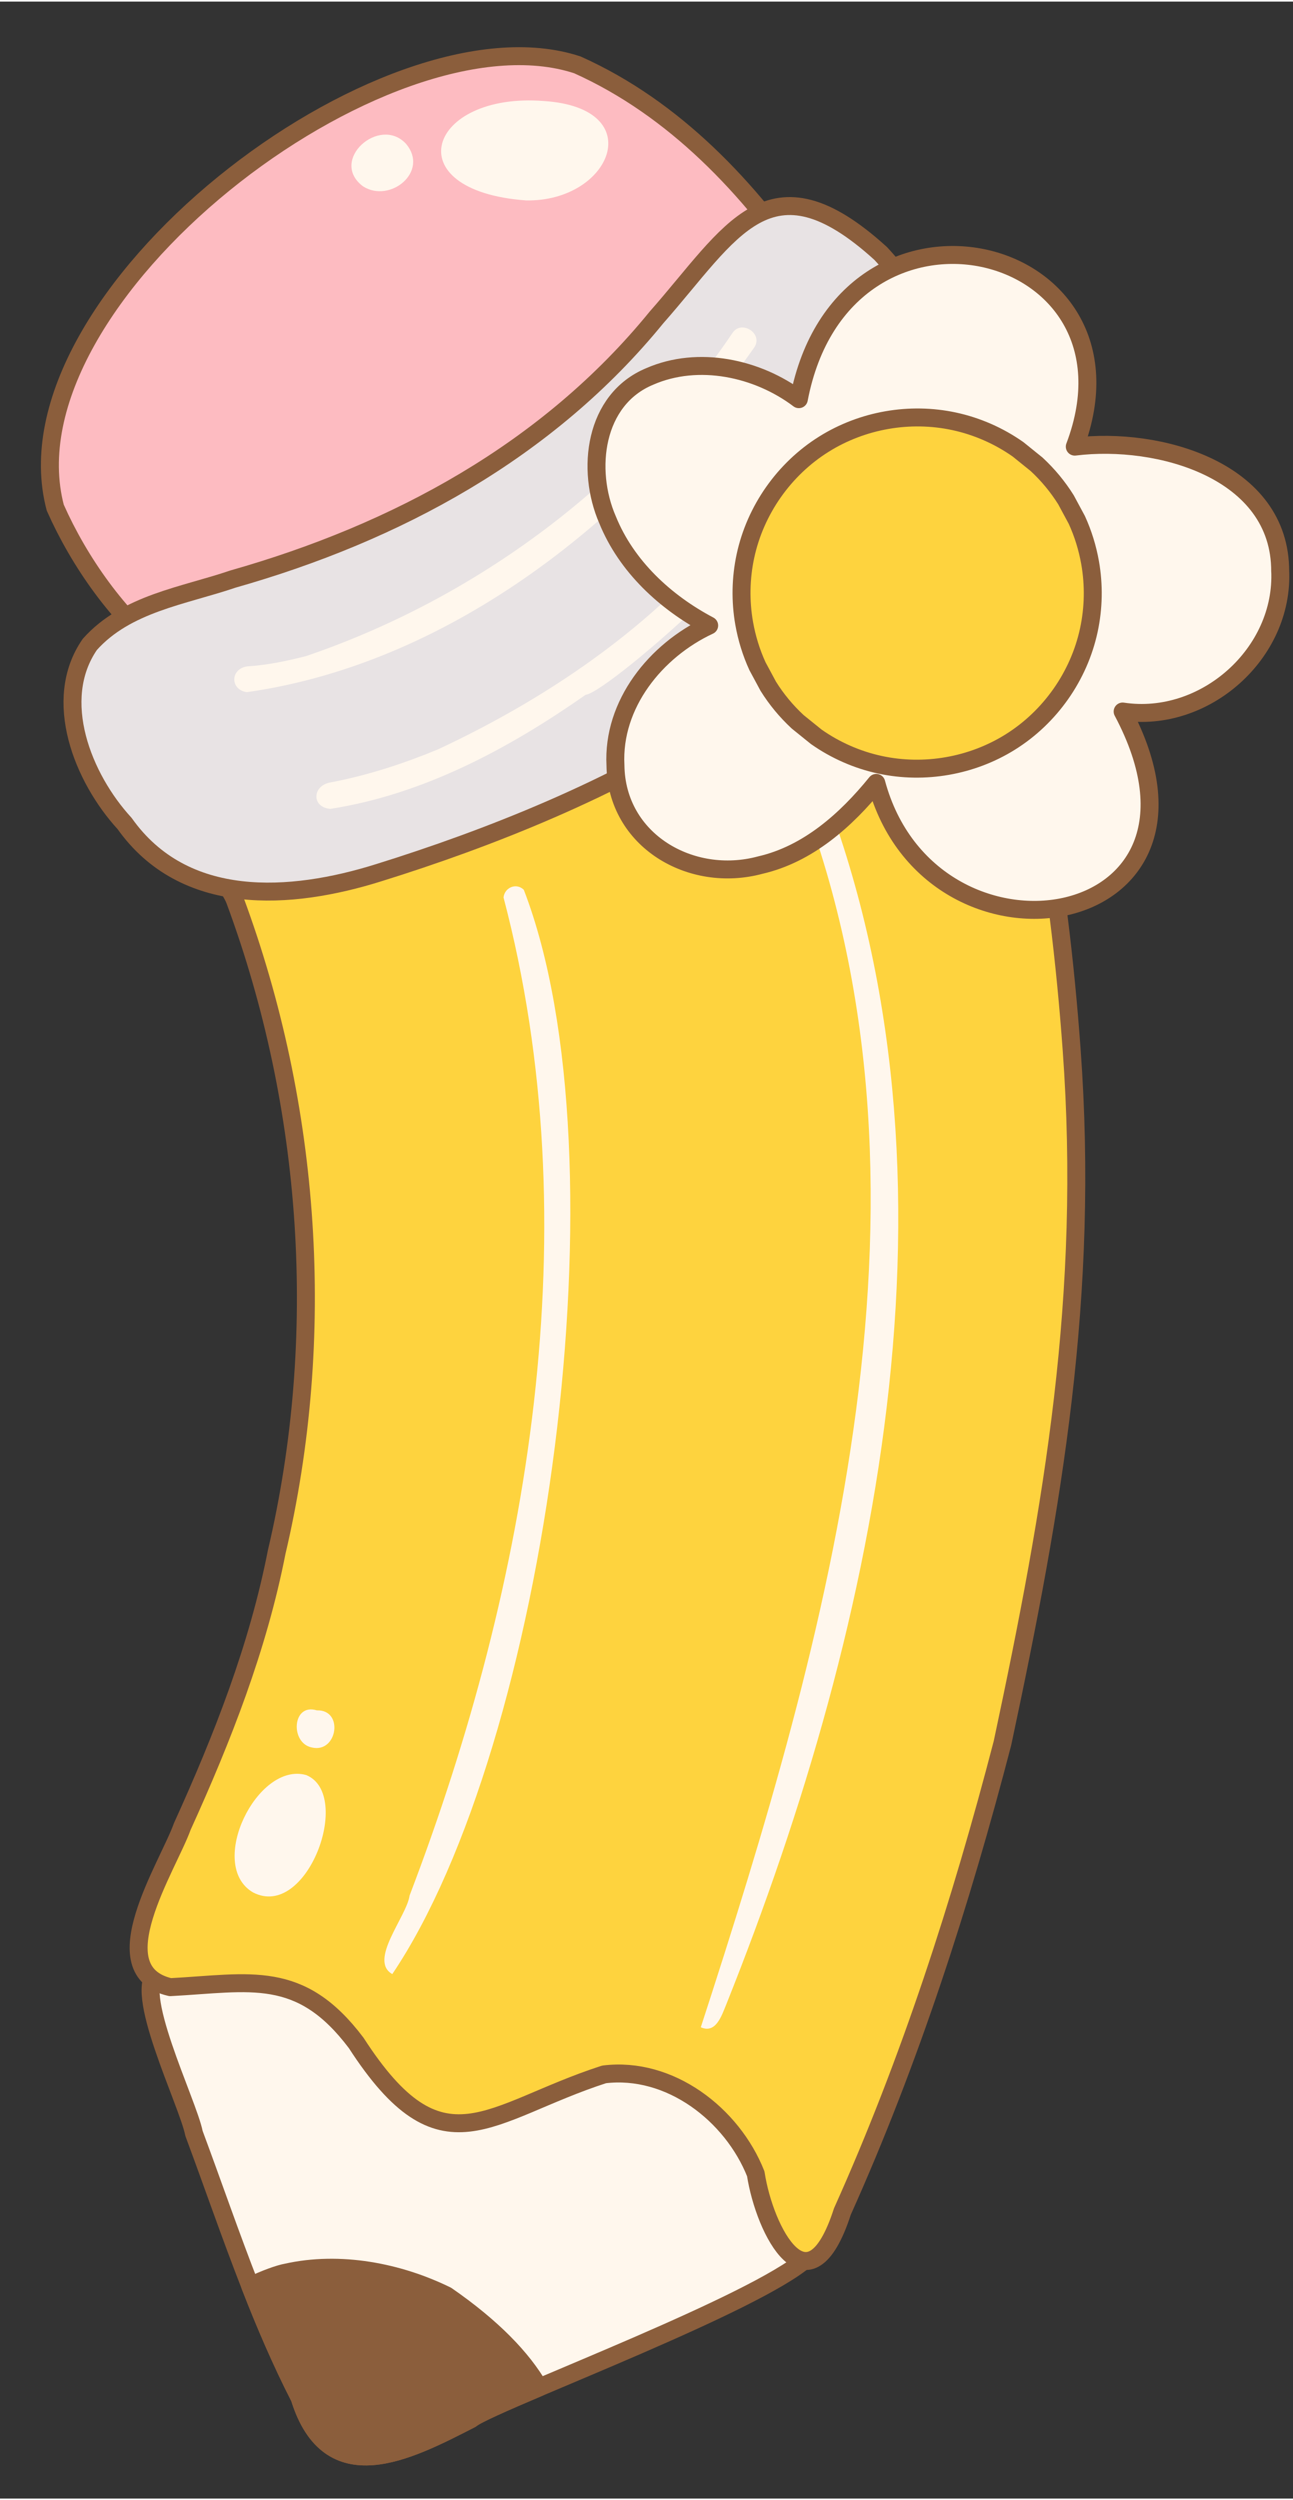
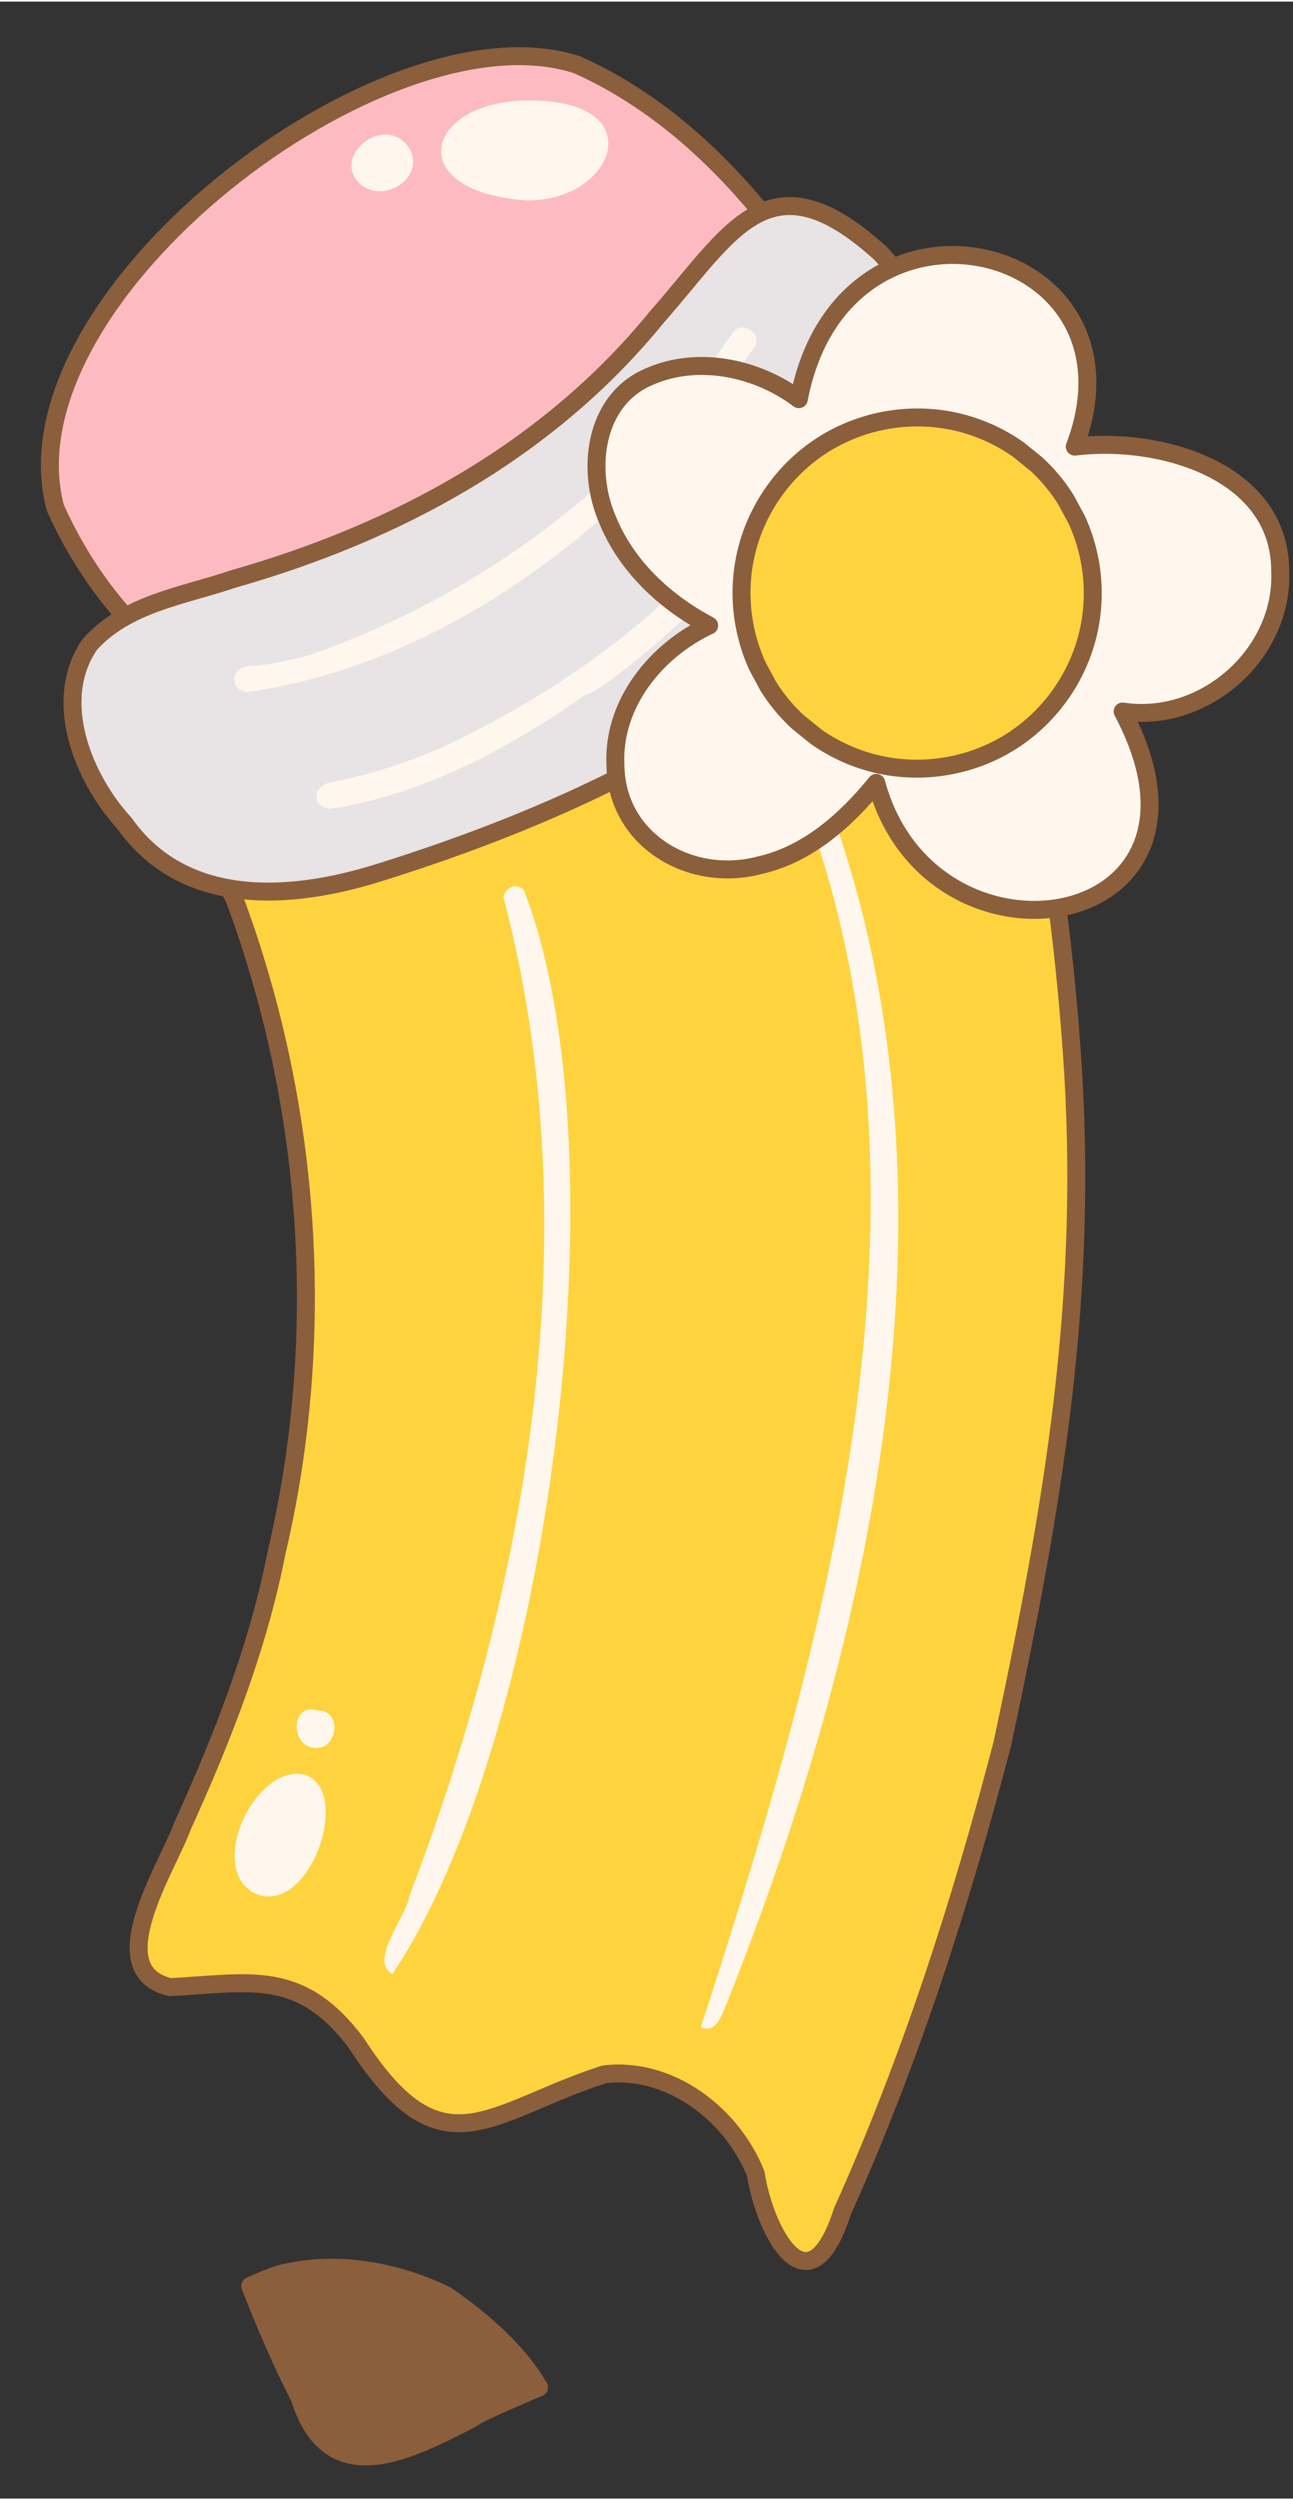
<svg xmlns="http://www.w3.org/2000/svg" data-name="Layer 2" height="696" preserveAspectRatio="xMidYMid meet" version="1.0" viewBox="-11.4 -12.7 360.2 695.5" width="360" zoomAndPan="magnify">
  <rect x="-11.4" y="-12.7" width="360.2" height="695.5" fill="#333333" stroke="none" />
  <g data-name="Layer 1">
    <g>
      <g>
        <g id="change1_1">
-           <path d="M138.77,651.84c-10.05,4.27-17.44,7.53-18.98,8.83-17.71,9.09-39.51,20.42-47.71-5.93-5.18-10.13-9.65-20.56-13.77-31.14-5.5-14.06-10.41-28.36-15.67-42.51-1.68-8.64-17.8-40.83-9.96-45.13,1.53-9.65,39.58-.24,47.57.87,27.21,3.96,54.45,8.03,78.66,21.86,46.75,16.21,34.3,8.3,51.82,51.02.63-.22,1.32-.34,2.06-.24,17.35,4.6-41.91,28.72-74.01,42.37Z" fill="#fff7ed" stroke="#8b5e3c" stroke-linecap="round" stroke-linejoin="round" stroke-width="5" />
-         </g>
+           </g>
        <g id="change2_1">
          <path d="M138.77,651.84c-10.05,4.27-17.44,7.53-18.98,8.83-17.71,9.09-39.51,20.42-47.71-5.93-5.18-10.13-9.65-20.56-13.77-31.14,4.18-2.01,8.08-3.41,10.13-3.77,14.85-3.31,31.12-.19,44.57,6.41,12.9,8.93,21.14,17.59,25.76,25.6Z" fill="#8b5e3c" stroke="#8b5e3c" stroke-linecap="round" stroke-linejoin="round" stroke-width="5" />
        </g>
        <g id="change3_1">
          <path d="M287.14,279.27c4.96,68.16-5.01,126.32-19.28,193.13-11.56,44.46-25.74,88.5-44.59,130.44-9.37,29.06-21.64,5.64-24.13-10.5-6.56-16.54-23.95-29.96-42.27-27.69-32.45,10.51-45.1,28.29-69.04-8.76-15.59-20.7-29.42-16.73-51.79-15.54-19.8-4.53-.64-33.61,3.35-44.77,11.2-24.65,21.08-49.81,26.3-76.47,14.05-59.78,9.69-123.98-11.64-181.52-1.32-3.5-5.81-7.82-1.81-11,2.59-1.26,5.2,1.18,7.68,5.67,24.58,4.7,47.57-8.33,68.28-20.03,34.85-18.44,60.76-48.94,95-68.02,7.51-4.28,12.08-21.67,21.87-17.37-1.82-3.04-4.52-7.66-.14-9.54,5.56-.88,7.29,7.67,9.93,11.2,19.97,43.37,28.88,103.63,32.28,150.75Z" fill="#fed33e" stroke="#8b5e3c" stroke-linecap="round" stroke-linejoin="round" stroke-width="5" />
        </g>
        <g id="change4_1">
          <path d="M213.74,63.5c2.69,3.15-1.64,7.86-4.98,5.34-3.97-4.48-7.58-9.36-11.2-14.22-12.48,10.21-17.91,26.23-28.58,38-36.5,35.22-86.28,51.85-133.4,67.87,3.01,2.25,4.26,8.92-1.1,8.43-12.87-10.09-23.75-25.48-30.49-40.67C-11.4,69.68,96.08-12.72,149.46,4.93c27.09,12.15,47.92,34.33,64.28,58.57Z" fill="#fdbbc1" stroke="#8b5e3c" stroke-linecap="round" stroke-linejoin="round" stroke-width="5" />
        </g>
        <g id="change5_1">
          <path d="M248.73,78.23c4.54,8.7,5.74,18.75,3.67,28.34-14.57,67.27-98.21,104.65-158.24,123.35-24.68,7.75-54.24,9.75-70.85-13.69-11.59-12.61-20.39-34.39-9.69-49.88,10.18-11.43,26.17-13.53,39.83-18.19,45.59-12.95,87.75-35.71,118.06-72.92,20.88-23.66,31.33-46.04,62.42-17.79,5.08,5.47,10.72,12.95,14.8,20.76Z" fill="#e8e3e4" stroke="#8b5e3c" stroke-linecap="round" stroke-linejoin="round" stroke-width="5" />
        </g>
        <g id="change1_2">
          <path d="M97.88,536.71c-6.72-3.81,4.03-16.03,4.82-21.88,33.38-87.38,50.27-186.33,26.17-278.01.31-2.77,3.56-4.18,5.65-2.12,28.85,74.7,6.41,238.18-36.63,302Z" fill="#fff7ed" />
        </g>
        <g id="change1_3">
          <path d="M183.83,551.52c35-107.72,71.87-234.98,25.66-348.64-.51-3.01,2.74-6.02,5.46-3.7,45.88,110.3,18.91,238.61-24.04,346.01-1.26,3.04-2.86,8.22-7.08,6.33Z" fill="#fff7ed" />
        </g>
        <g id="change1_4">
          <path d="M59.07,513.95c-12.95-7.61,1.2-36.57,14.85-32.67,13.11,5.42.18,40.53-14.85,32.67Z" fill="#fff7ed" />
        </g>
        <g id="change1_5">
          <path d="M75.51,473.6c-6.14-1.18-5.56-12.48,1.35-10.35,7.61-.23,5.72,12-1.35,10.35Z" fill="#fff7ed" />
        </g>
        <g id="change1_6">
          <path d="M57.36,179.65c-4.78-.71-4.58-6.59.18-7.19,5.54-.35,10.99-1.49,16.36-2.87,47.59-16.21,90.55-48.19,118.71-89.93,2.52-3.92,8.8.17,6.05,4.05-32.74,46.67-83.79,87.78-141.3,95.94Z" fill="#fff7ed" />
        </g>
        <g id="change1_7">
          <path d="M80.67,212.16c-5.21-.38-5.17-6.25-.27-7.32,10.38-1.94,20.46-5.22,30.2-9.25,32.55-15.21,62.84-36.3,84.85-64.98,25.9-6.37-37.29,49.28-43.69,49.76-21.34,14.94-45.1,27.73-71.09,31.78Z" fill="#fff7ed" />
        </g>
        <g id="change1_8">
          <path d="M135.15,42.68c-36.64-2.69-27.41-30.25,5.02-27.68,29.57,1.97,18.64,28.13-5.02,27.68Z" fill="#fff7ed" />
        </g>
        <g id="change1_9">
          <path d="M89.73,38.76c-9.62-7.22,4.62-19.87,12-11.82,6.5,7.74-4.5,16.63-12,11.82Z" fill="#fff7ed" />
        </g>
      </g>
      <g stroke="#8b5e3c" stroke-linecap="round" stroke-linejoin="round" stroke-width="5">
        <g id="change1_10">
          <path d="M157.85,131.64c-6.06-13.91-3.71-33.54,11.77-39.94,13.52-5.9,30-2.36,41.52,6.34,12.4-64.9,98.66-44.33,76.87,13.22,23.31-2.91,57.33,6.53,57.22,34.78v-.39c1.14,23.2-21.03,42.86-43.89,39.39,33.18,62.33-53.51,76.02-68.63,19.88-8.4,10.35-19.03,19.85-32.34,22.9-19.25,5.2-40.08-6.83-40.32-27.82-.88-16.99,11.24-31.99,26.11-38.92-12.21-6.44-23.06-16.48-28.31-29.44Z" fill="#fff7ed" />
        </g>
        <g id="change3_2">
          <path d="M288.57,131.66c1.75,3.82,2.98,7.81,3.71,11.95,1.09,6.2.97,12.6-.35,18.75-2.75,12.81-10.77,24.23-21.88,31.17-10.72,6.7-23.91,9.01-36.26,6.35-6.38-1.37-12.45-4.04-17.79-7.79-1.73-1.39-3.45-2.79-5.18-4.18-3.17-2.94-5.91-6.24-8.2-9.91-1-1.86-2-3.71-3-5.57-1.75-3.82-2.98-7.81-3.71-11.95-1.09-6.2-.97-12.6.35-18.75,2.75-12.81,10.77-24.23,21.88-31.17,10.72-6.7,23.91-9.01,36.26-6.35,6.38,1.37,12.45,4.04,17.79,7.79,1.73,1.39,3.45,2.79,5.18,4.18,3.17,2.94,5.91,6.24,8.2,9.91,1,1.86,2,3.71,3,5.57Z" fill="#fed33e" />
        </g>
      </g>
    </g>
  </g>
</svg>